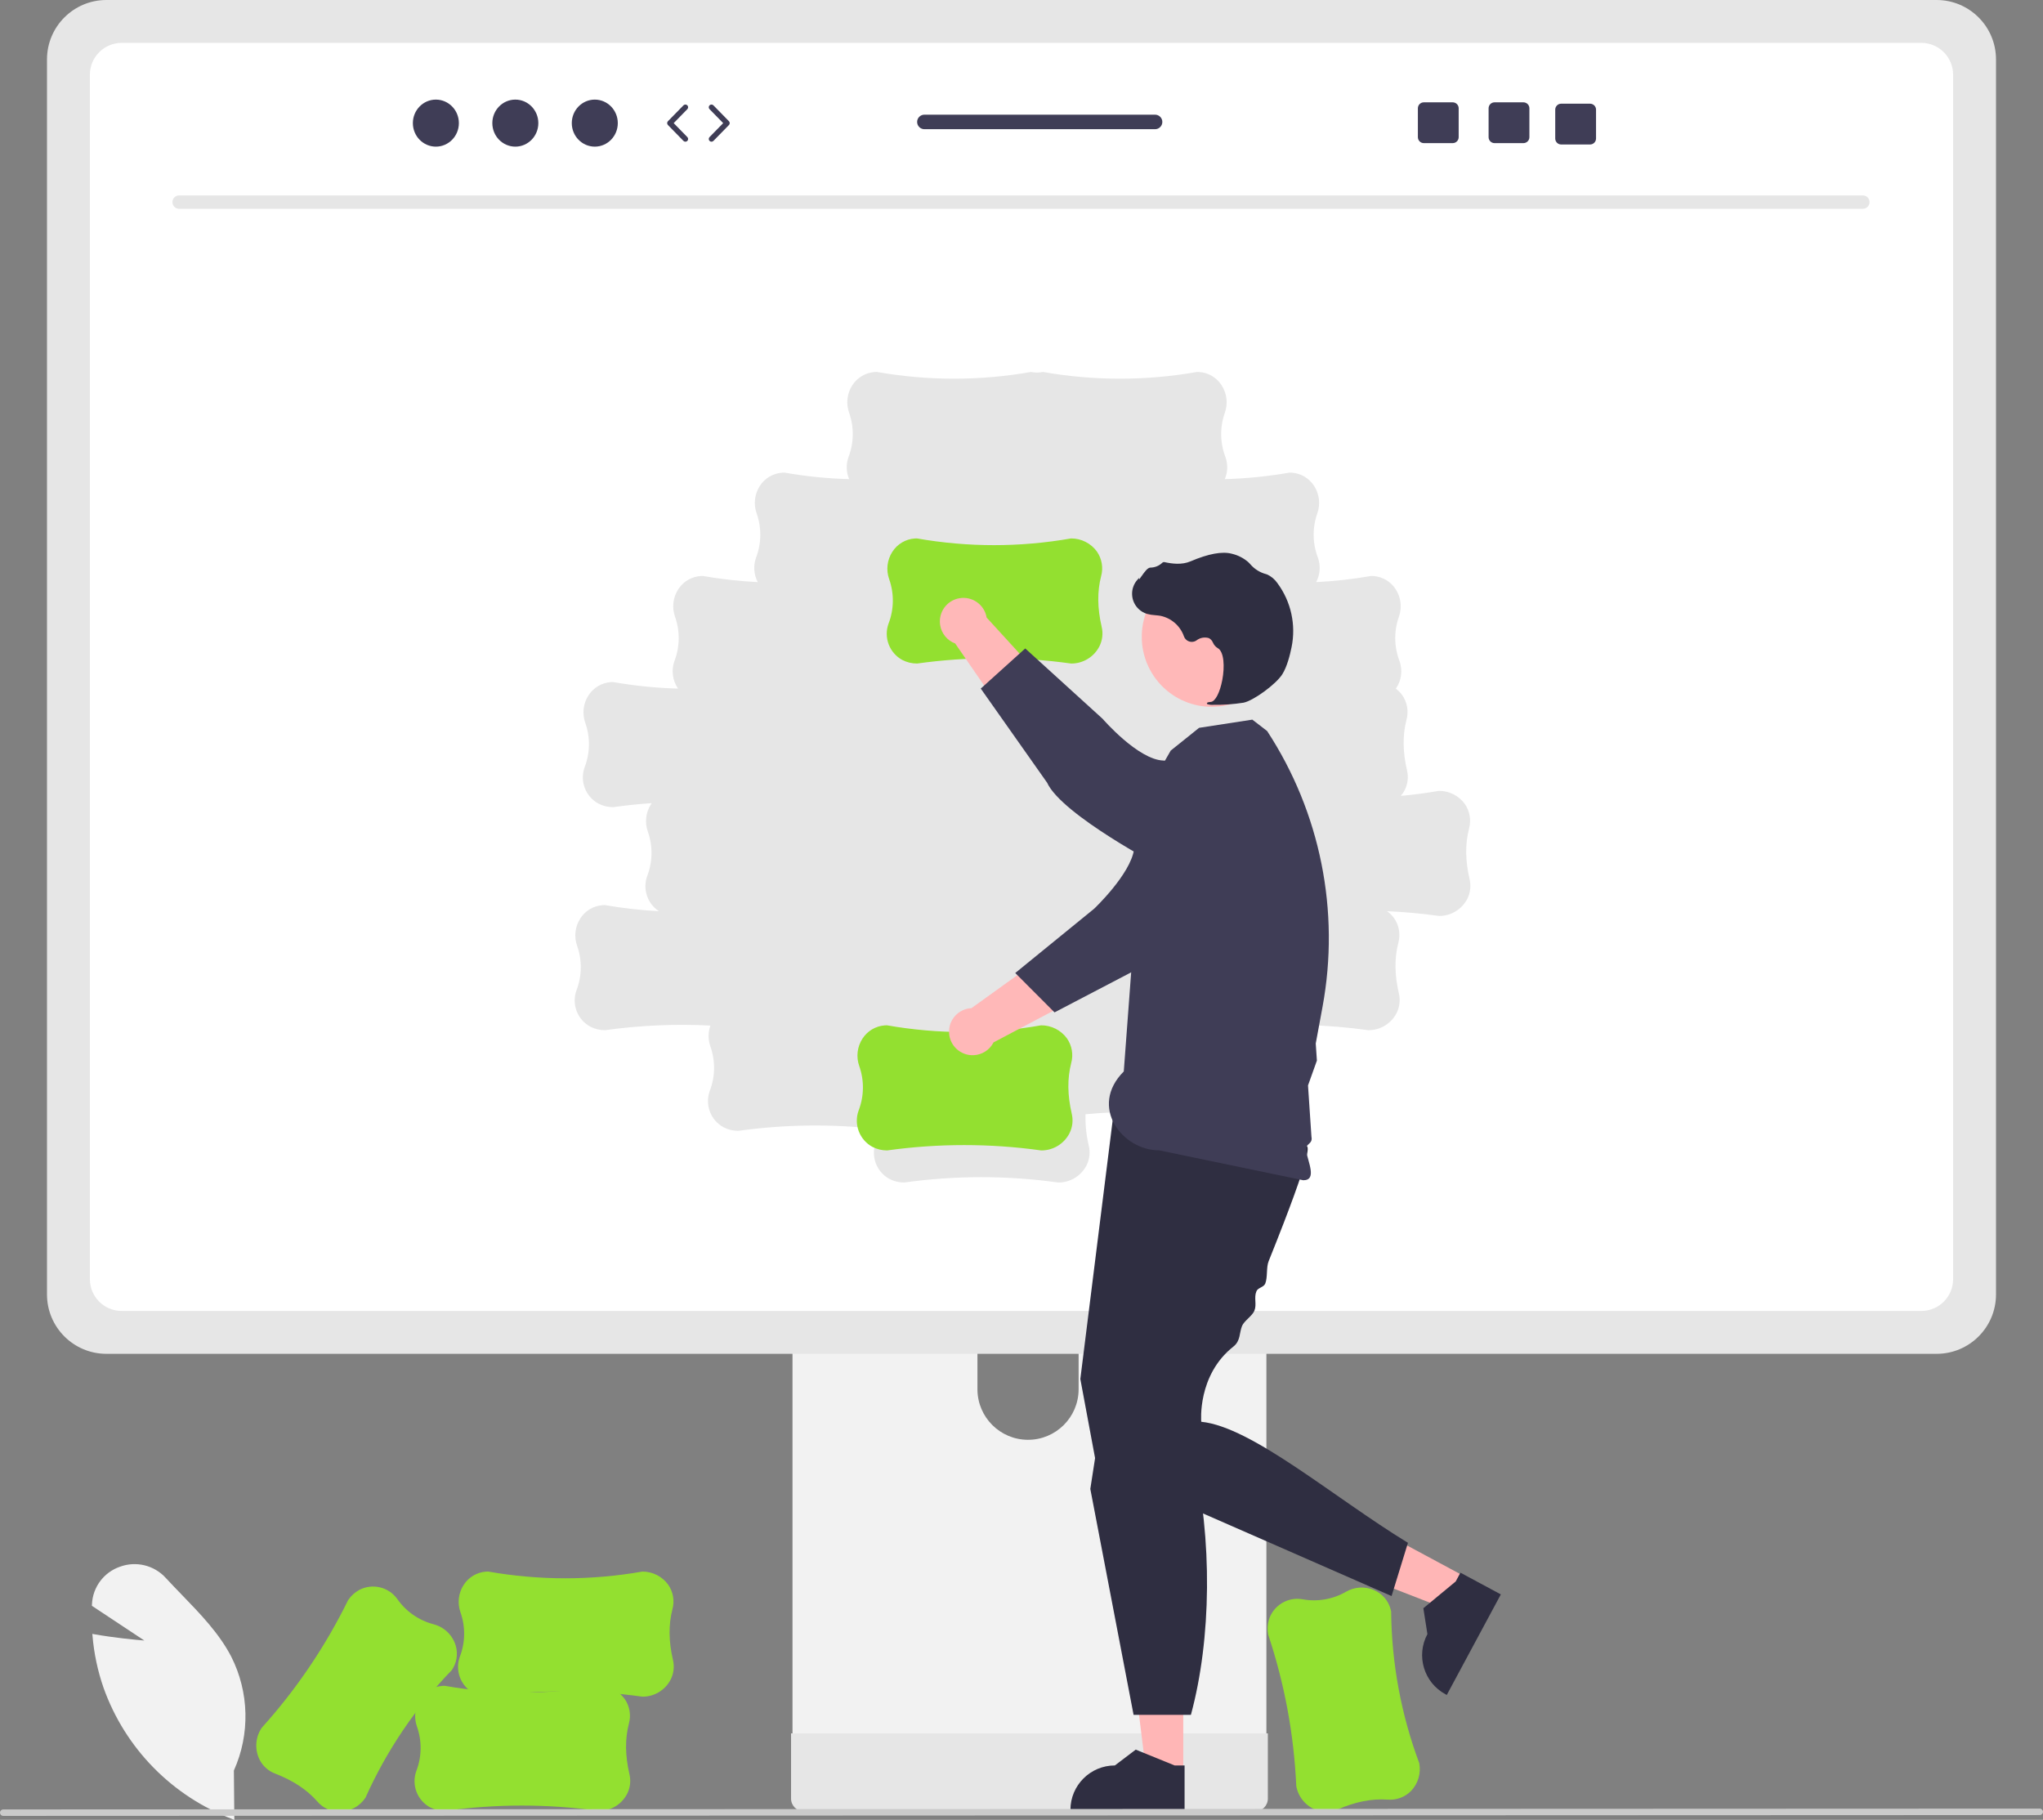
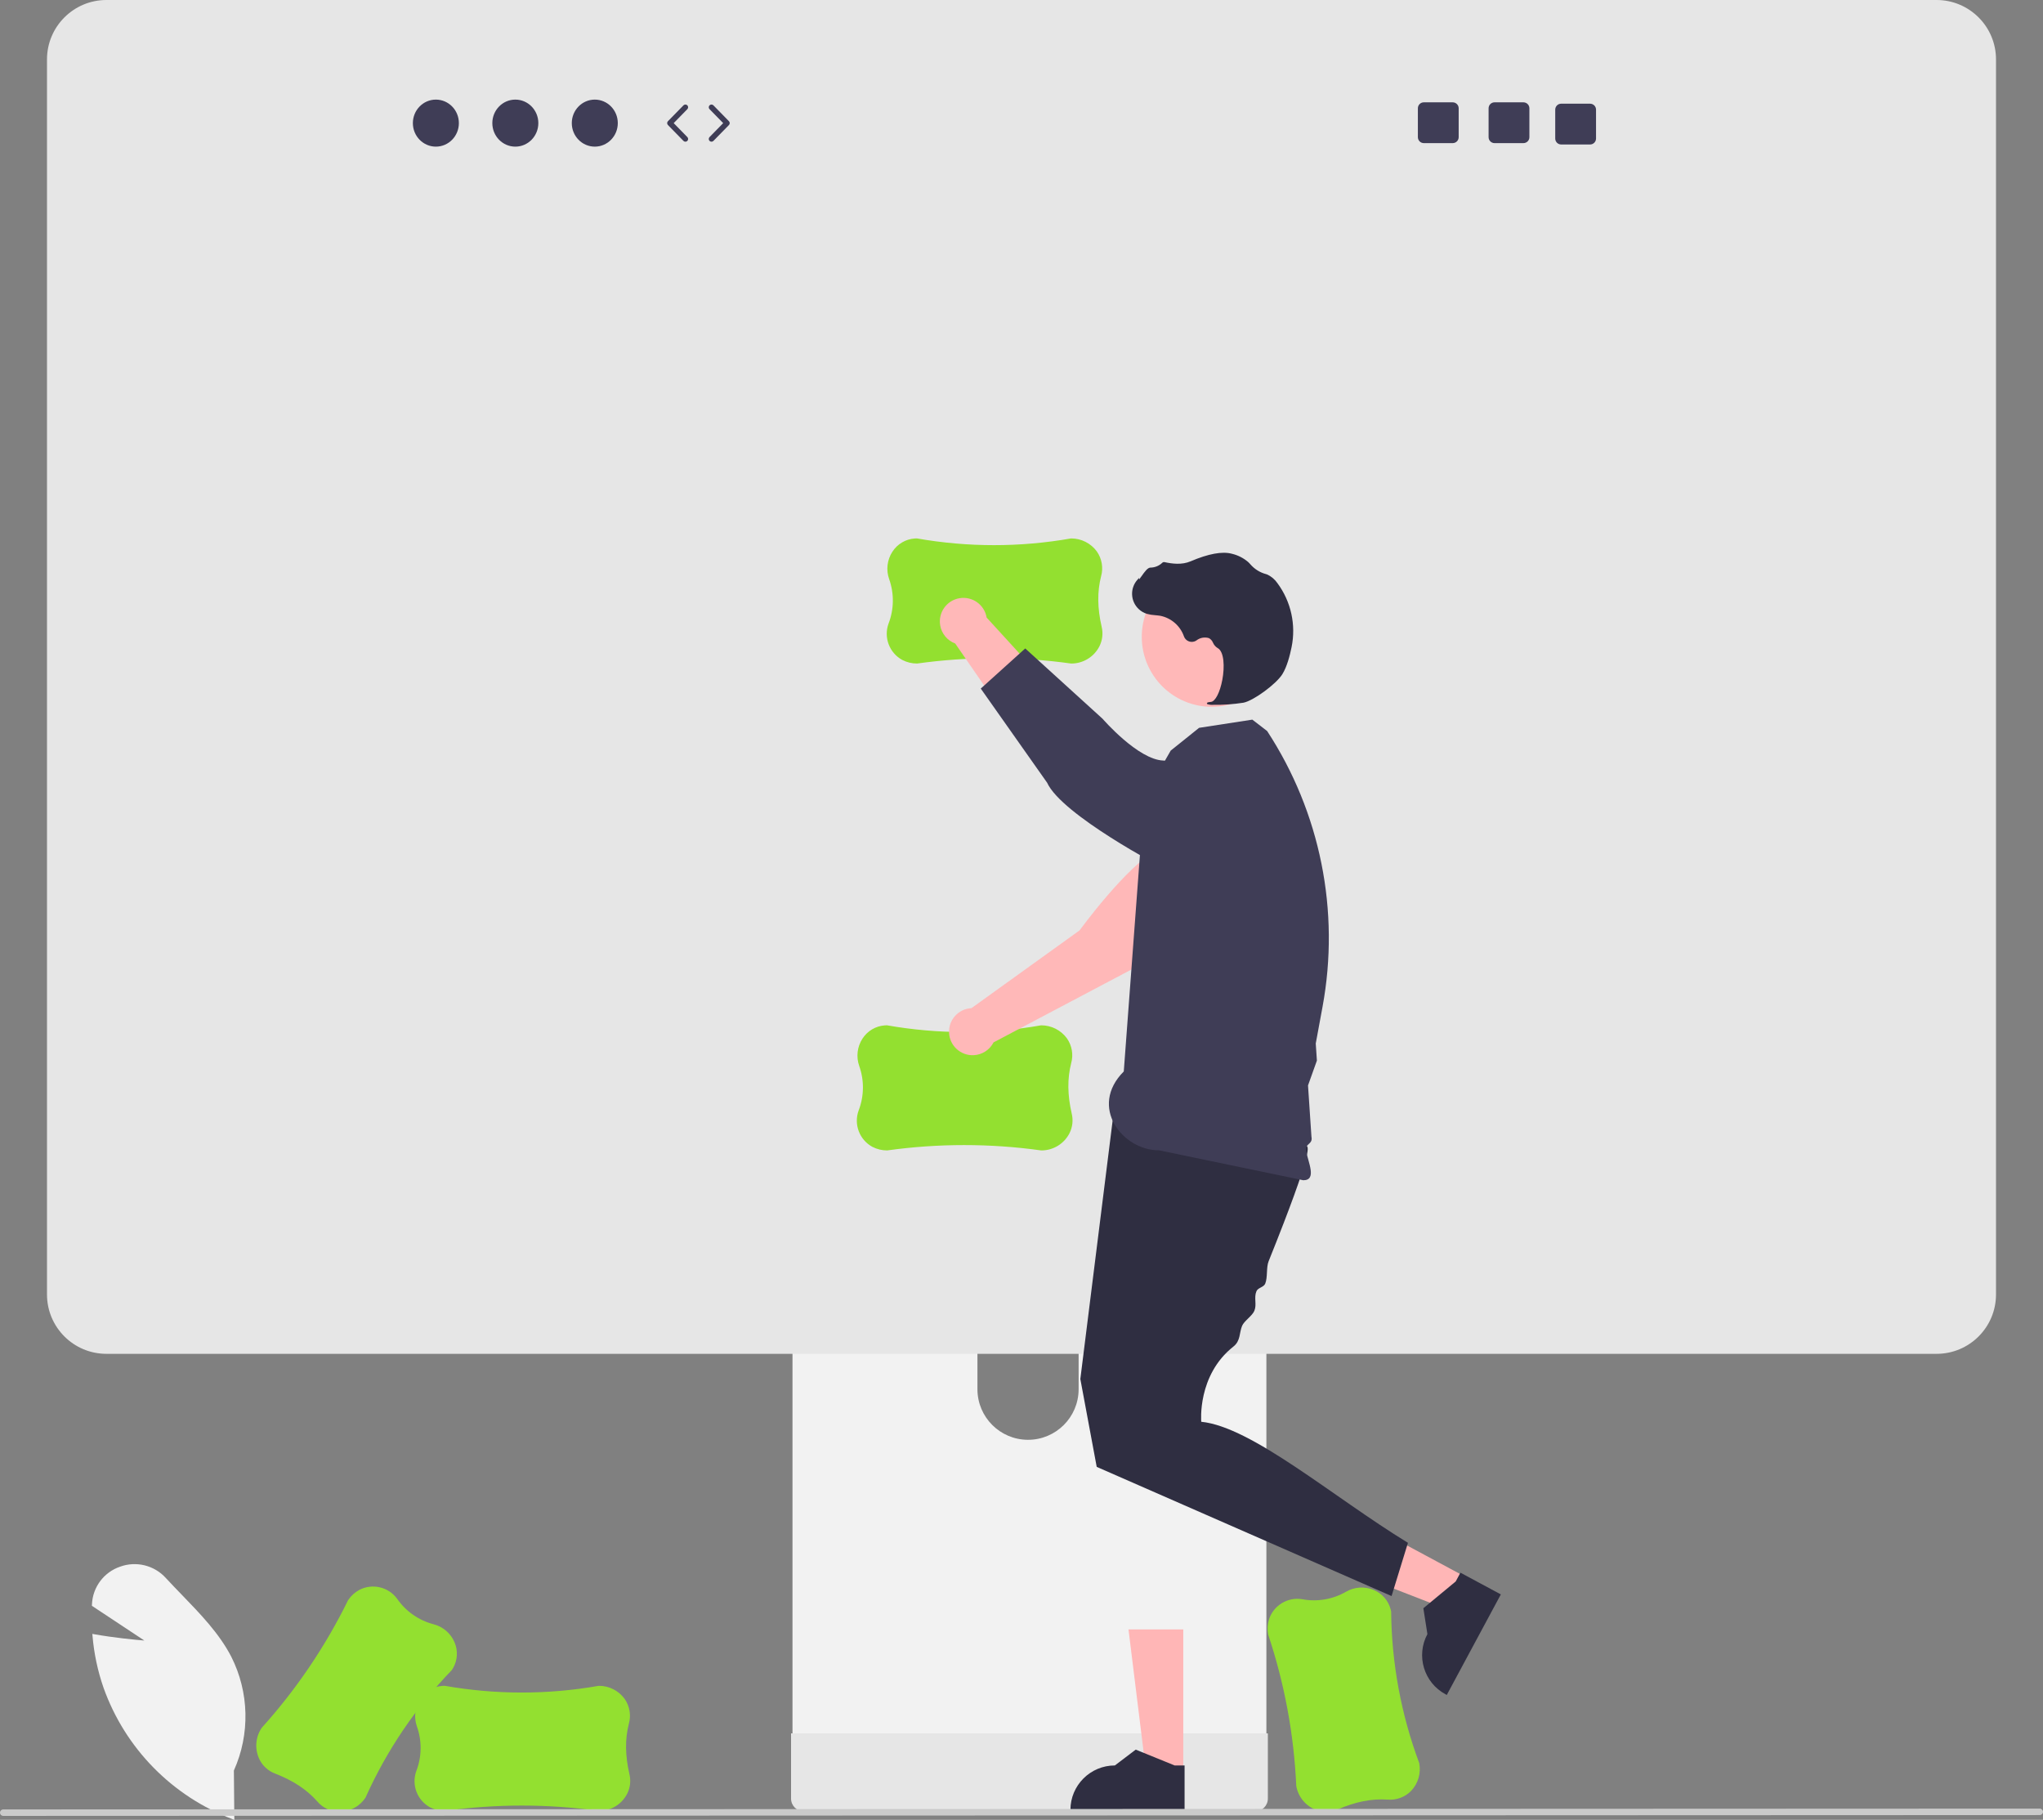
<svg xmlns="http://www.w3.org/2000/svg" width="751.119" height="669.03" viewBox="0 0 751.119 669.03" role="img" artist="Katerina Limpitsouni" source="https://undraw.co/">
  <rect x="0" y="0" width="751.119" height="669.03" fill="#808080" stroke="none" />
  <path d="M86.152,669.03l-.654-.243c-22.143-8.352-39.491-26.021-47.436-48.313-2.153-6.195-3.516-12.637-4.059-19.173l-.053-.624,.616,.11c7.354,1.32,15.073,2.049,18.513,2.334l-19.296-12.769,.035-.663c.3-6.234,4.363-11.657,10.261-13.698,5.954-2.199,12.647-.554,16.904,4.154,1.918,2.082,3.947,4.178,5.908,6.205,6.74,6.965,13.709,14.168,18.116,22.671,6.627,13.101,6.987,28.494,.979,41.891l.168,18.118Z" fill="#f2f2f2" />
  <path d="M476.589,656.657l-.008-.069c-.853-18.939-4.328-37.668-10.326-55.652l-.006-.03c-.35-1.847-.248-3.751,.296-5.55,1.675-5.157,6.87-8.314,12.219-7.426,5.525,1.038,11.24,.062,16.108-2.75,3.092-1.793,6.843-2.042,10.144-.671,3.113,1.269,5.441,3.936,6.278,7.191,.065,.256,.123,.515,.172,.778,.176,19.028,3.671,37.879,10.328,55.705l.004,.023c.696,3.681-.415,7.473-2.988,10.196-2.274,2.308-5.461,3.479-8.689,3.192-5.794-.395-11.754,.78-18.218,3.595-2.258,1.005-4.797,1.183-7.174,.504-4.203-1.232-7.352-4.727-8.141-9.035Z" fill="#93E030" />
  <path d="M291.366,396.5v248.7h174.231v-248.7c.006-3.672-2.384-6.918-5.893-8.002-.805-.266-1.649-.397-2.498-.388h-157.426c-4.638-.009-8.405,3.744-8.414,8.382v.008Zm67.995,85.454c.095-10.272,8.498-18.523,18.77-18.428,10.139,.093,18.335,8.289,18.428,18.428v28.857c-.049,10.272-8.415,18.56-18.687,18.511-10.203-.048-18.463-8.308-18.511-18.511v-28.857Z" fill="#f2f2f2" />
  <path d="M290.833,637.246v23.983c.008,2.585,2.095,4.683,4.68,4.704h165.938c2.589-.013,4.681-2.115,4.68-4.704v-23.983h-175.298Z" fill="#e6e6e6" />
  <path d="M17.277,21.8V475.892c.01,12.049,9.775,21.815,21.824,21.824H712.018c12.049-.009,21.815-9.775,21.824-21.824V21.8c-.029-12.037-9.787-21.785-21.824-21.8H39.101c-12.037,.015-21.796,9.763-21.824,21.8Z" fill="#e6e6e6" />
-   <path d="M706.404,15.762H44.715c-6.445,.014-11.663,5.243-11.664,11.688V470.29c.011,6.437,5.227,11.653,11.664,11.664H706.404c6.437-.011,11.653-5.227,11.664-11.664V27.45c-.001-6.445-5.218-11.674-11.664-11.688Zm-166.914,314.618c-1.978,3.907-5.989,6.366-10.368,6.356l-.069-.005c-6.343-.884-12.71-1.466-19.1-1.748,.992,.711,1.865,1.574,2.587,2.558,1.855,2.657,2.425,6.004,1.554,9.125-1.445,5.625-1.377,11.699,.211,18.568,.576,2.403,.288,4.933-.813,7.145-1.978,3.907-5.989,6.366-10.368,6.356l-.069-.005c-15.149-2.11-30.486-2.519-45.725-1.218-.06,.384-.136,.769-.235,1.154-1.445,5.625-1.377,11.699,.211,18.568,.576,2.403,.288,4.933-.813,7.145-1.978,3.907-5.989,6.366-10.368,6.356l-.069-.005c-15.558-2.166-31.313-2.537-46.955-1.106-.119,3.906,.287,7.811,1.206,11.61,.576,2.403,.288,4.933-.813,7.145-1.978,3.907-5.989,6.366-10.368,6.356l-.069-.005c-18.776-2.616-37.825-2.616-56.602,0h-.03c-1.88,.007-3.734-.44-5.403-1.304-4.765-2.588-6.921-8.271-5.072-13.368,.567-1.605,.989-3.257,1.26-4.938-17.208-1.983-34.597-1.779-51.754,.609h-.03c-1.88,.007-3.734-.44-5.403-1.304-4.765-2.588-6.921-8.271-5.072-13.368,2.029-5.243,2.112-11.04,.234-16.339-.885-2.485-.885-5.199-.001-7.684-12.934-.659-25.901-.091-38.728,1.695h-.03c-1.88,.007-3.734-.44-5.403-1.304-4.765-2.588-6.921-8.271-5.072-13.368,2.029-5.243,2.112-11.04,.234-16.339-1.199-3.367-.759-7.101,1.19-10.096,1.815-2.829,4.862-4.632,8.216-4.861,.264-.018,.528-.027,.796-.027,6.572,1.149,13.207,1.898,19.869,2.245-4.25-2.793-6.031-8.137-4.306-12.921,2.029-5.243,2.112-11.04,.234-16.339-1.199-3.367-.759-7.101,1.19-10.096,.084-.129,.183-.244,.271-.368-4.741,.327-9.471,.819-14.19,1.476h-.03c-1.88,.007-3.734-.44-5.403-1.304-4.765-2.588-6.921-8.271-5.072-13.368,2.029-5.243,2.112-11.04,.234-16.339-1.199-3.367-.759-7.101,1.19-10.096,1.815-2.829,4.862-4.632,8.216-4.861,.264-.018,.528-.027,.796-.027,7.902,1.383,15.895,2.188,23.914,2.407-2.046-2.949-2.548-6.701-1.35-10.084,2.029-5.243,2.112-11.04,.234-16.339-1.199-3.367-.759-7.101,1.19-10.096,1.815-2.829,4.862-4.632,8.216-4.861,.264-.018,.528-.027,.796-.027,6.687,1.169,13.44,1.925,20.22,2.264-1.457-2.758-1.695-5.999-.656-8.94,2.029-5.243,2.112-11.04,.234-16.339-1.199-3.367-.759-7.101,1.19-10.096,1.815-2.829,4.862-4.632,8.216-4.861,.264-.018,.528-.027,.796-.027,7.869,1.377,15.827,2.181,23.812,2.404-1.087-2.568-1.176-5.45-.248-8.081,2.029-5.243,2.112-11.04,.234-16.339-1.199-3.367-.759-7.101,1.19-10.096,1.815-2.829,4.862-4.632,8.216-4.861,.264-.018,.528-.027,.796-.027,18.741,3.299,37.913,3.301,56.654,.007h.023c1.446,.298,2.938,.298,4.385,0h.023c18.741,3.294,37.914,3.291,56.654-.007,.268,0,.532,.009,.796,.027,3.353,.229,6.401,2.032,8.216,4.861,1.95,2.996,2.39,6.729,1.19,10.096-1.878,5.299-1.794,11.096,.234,16.339,.927,2.63,.839,5.512-.248,8.081,7.985-.223,15.943-1.027,23.812-2.404,.268,0,.532,.009,.796,.027,3.353,.229,6.401,2.032,8.216,4.861,1.95,2.996,2.39,6.729,1.19,10.096-1.878,5.299-1.794,11.096,.234,16.339,1.038,2.941,.8,6.182-.656,8.94,6.78-.338,13.533-1.094,20.22-2.264,.268,0,.532,.009,.796,.027,3.353,.229,6.401,2.032,8.216,4.861,1.95,2.996,2.39,6.729,1.19,10.096-1.878,5.299-1.794,11.096,.234,16.339,1.201,3.391,.693,7.154-1.365,10.106,.893,.674,1.683,1.475,2.345,2.376,1.855,2.657,2.425,6.004,1.554,9.125-1.445,5.625-1.377,11.699,.211,18.568,.576,2.403,.288,4.933-.813,7.145-.403,.788-.894,1.527-1.463,2.204,4.681-.411,9.351-1.025,14.008-1.841h.023c3.746-.013,7.272,1.771,9.479,4.798,1.855,2.657,2.425,6.004,1.554,9.125-1.445,5.625-1.377,11.699,.211,18.568,.576,2.403,.288,4.933-.813,7.145Z" fill="#fff" />
  <path d="M684.942,76.765H65.802c-1.36-.03-2.438-1.157-2.408-2.516,.029-1.318,1.09-2.379,2.408-2.408H684.942c1.36,.03,2.438,1.157,2.408,2.516-.029,1.318-1.09,2.379-2.408,2.408Z" fill="#e6e6e6" />
  <path d="M382.852,422.94l-.069-.005c-18.776-2.616-37.825-2.616-56.602,0h-.03c-1.88,.007-3.734-.44-5.403-1.304-4.765-2.588-6.921-8.271-5.072-13.368,2.029-5.243,2.112-11.04,.234-16.339-1.199-3.367-.759-7.101,1.19-10.096,1.815-2.829,4.862-4.632,8.216-4.861,.264-.018,.528-.027,.796-.027,18.741,3.299,37.913,3.301,56.654,.007h.023c3.746-.013,7.272,1.771,9.479,4.798,1.855,2.657,2.425,6.004,1.554,9.125-1.445,5.625-1.377,11.699,.211,18.568,.576,2.403,.288,4.933-.813,7.145-1.978,3.907-5.989,6.366-10.368,6.356Z" fill="#93E030" />
  <path d="M440.595,324.893l-15.106-12.5c-11.328,5.937-28.564,29.642-28.564,29.642l-39.764,28.599c-4.775,.227-8.462,4.283-8.235,9.058s4.283,8.462,9.058,8.235c3.099-.148,5.882-1.942,7.295-4.705l54.028-28.55,21.288-29.779Z" fill="#ffb8b8" />
-   <path d="M466.08,277.317h0c8.719,7.384,9.801,20.437,2.417,29.156-.827,.977-1.744,1.875-2.737,2.683l-9.606,7.809s-23.961,34.493-36.433,38.495l-32.019,16.728-14.438-14.475,29.019-23.649s13.347-12.624,14.683-21.866c.818-5.66,10.397-21.076,19.998-32.511,7.369-8.693,20.389-9.766,29.082-2.397l.033,.028Z" fill="#3f3d56" />
  <polygon points="435.037 651.672 421.39 651.671 414.898 599.031 435.04 599.032 435.037 651.672" fill="#ffb6b6" />
  <path d="M435.517,665.908l-41.967-.002v-.531c.001-9.021,7.314-16.334,16.335-16.334h.001l7.666-5.816,14.303,5.817,3.663,0-.001,16.866Z" fill="#2f2e41" />
  <polygon points="539.021 579.842 532.558 591.861 483.12 572.653 492.659 554.913 539.021 579.842" fill="#ffb6b6" />
  <path d="M551.788,586.16l-19.874,36.963-.467-.251c-7.945-4.272-10.923-14.176-6.652-22.122l0-.001-1.492-9.506,11.896-9.843,1.735-3.227,14.855,7.987Z" fill="#2f2e41" />
  <path d="M409.235,410.61l-12.045,96.36,6.022,32.306,108.405,47.492,6.022-19.573c-27.71-16.956-57.331-42.617-75.995-44.503,0,0-1.548-17.1,11.823-27.654,2.698-2.129,2.107-5.01,3.198-7.621,.75-1.796,3.735-3.666,4.499-5.508,.991-2.387-.235-4.759,.761-7.185,.56-1.364,2.683-1.45,3.239-2.815,.949-2.329,.328-5.934,1.253-8.235,1.977-4.916,3.877-9.723,5.612-14.23,5.401-14.028,9.202-25.142,8.722-27.542-1.506-7.528-71.517-11.292-71.517-11.292Z" fill="#2f2e41" />
-   <path d="M407.16,506.691l-6.301,40.693,15.904,83.046h21.079c7.573-27.904,7.963-64.578,.753-95.607l-31.434-28.133Z" fill="#2f2e41" />
  <path d="M420.703,292.878l9.717-16.932,10.433-8.37,19.573-3.011,5.438,4.181h0c19.57,29.91,26.868,66.209,20.378,101.358l-1.528,8.274-.97,5.252,.42,6.278-3.266,9.139,.449,6.692,.24,3.574,.241,3.587,.336,5.007c.602,2.858-2.429,2.481-2,5,.753,4.424,4.128,10.979-1,11l-53-11c-13.464,.055-26-16-13-29l7.538-101.03Z" fill="#3f3d56" />
  <circle cx="445.511" cy="234.112" r="25.737" fill="#ffb8b8" />
  <path d="M445.947,259.117c3.766,.059,7.53-.204,11.251-.786,3.688-.75,11.939-6.796,14.239-10.435h0c1.709-2.703,2.802-6.925,3.418-9.99,1.677-8.203-.202-16.732-5.171-23.47-.944-1.394-2.248-2.506-3.773-3.22-.135-.053-.274-.1-.415-.14-2.222-.585-4.218-1.82-5.733-3.547-.294-.349-.612-.677-.953-.981-1.712-1.445-3.741-2.464-5.923-2.974-3.521-.942-8.616-.007-15.144,2.783-3.28,1.402-6.866,.894-9.625,.296-.315-.061-.638,.05-.85,.291-1.174,1.102-2.721,1.719-4.332,1.727-.986,.043-2.021,1.409-3.272,3.19-.284,.404-.615,.876-.854,1.163l-.032-.551-.558,.615c-2.87,3.163-2.632,8.054,.531,10.924,.85,.771,1.861,1.344,2.96,1.676,.992,.264,2.008,.426,3.033,.483,.621,.056,1.263,.114,1.878,.22,4.018,.823,7.308,3.696,8.665,7.567,.568,1.585,2.314,2.41,3.9,1.841,.249-.089,.485-.211,.703-.361,1.301-1.013,3.016-1.326,4.591-.836,.671,.373,1.192,.965,1.478,1.677,.347,.793,.923,1.465,1.654,1.93,2.499,1.289,2.672,6.997,1.774,11.756-.865,4.587-2.576,7.905-4.159,8.069-1.219,.126-1.359,.213-1.447,.428l-.079,.193,.137,.181c.673,.244,1.391,.34,2.105,.281Z" fill="#2f2e41" />
  <path d="M393.852,243.94l-.069-.005c-18.776-2.616-37.825-2.616-56.602,0h-.03c-1.88,.007-3.734-.44-5.403-1.304-4.765-2.588-6.921-8.271-5.072-13.368,2.029-5.243,2.112-11.04,.234-16.339-1.199-3.367-.759-7.101,1.19-10.096,1.815-2.829,4.862-4.632,8.216-4.861,.264-.018,.528-.027,.796-.027,18.741,3.299,37.913,3.301,56.654,.007h.023c3.746-.013,7.272,1.771,9.479,4.798,1.855,2.657,2.425,6.004,1.554,9.125-1.445,5.625-1.377,11.699,.211,18.568,.576,2.403,.288,4.933-.813,7.145-1.978,3.907-5.989,6.366-10.368,6.356Z" fill="#93E030" />
  <path d="M417.919,304.556l10.65-16.463c-7.22-10.556-32.777-24.905-32.777-24.905l-33.05-36.149c-.784-4.716-5.243-7.904-9.959-7.12-4.716,.784-7.904,5.243-7.12,9.959,.509,3.061,2.616,5.615,5.525,6.695l34.668,50.321,32.062,17.662Z" fill="#ffb8b8" />
  <path d="M468.148,324.307h0c-6.314,9.522-19.152,12.122-28.673,5.807-1.067-.708-2.066-1.513-2.984-2.405l-8.878-8.628s-37.215-19.432-42.647-31.351l-24.384-34.587,16.35-14.749,28.419,25.834s13.084,15.13,22.418,15.377c5.716,.151,22.147,7.863,34.625,16.062,9.494,6.303,12.082,19.108,5.779,28.603l-.024,.036Z" fill="#3f3d56" />
  <path d="M220.238,665.759l-.069-.005c-18.776-2.616-37.825-2.616-56.602,0h-.03c-1.88,.007-3.734-.44-5.403-1.304-4.765-2.588-6.921-8.271-5.072-13.368,2.029-5.243,2.112-11.04,.234-16.339-1.199-3.367-.759-7.101,1.19-10.096,1.815-2.829,4.862-4.632,8.216-4.861,.264-.018,.528-.027,.796-.027,18.741,3.299,37.913,3.301,56.654,.007h.023c3.746-.013,7.272,1.771,9.479,4.798,1.855,2.657,2.425,6.004,1.554,9.125-1.445,5.625-1.377,11.699,.211,18.568,.576,2.403,.288,4.933-.813,7.145-1.978,3.907-5.989,6.366-10.368,6.356Z" fill="#93E030" />
-   <path d="M236.238,623.759l-.069-.005c-18.776-2.616-37.825-2.616-56.602,0h-.03c-1.88,.007-3.734-.44-5.403-1.304-4.765-2.588-6.921-8.271-5.072-13.368,2.029-5.243,2.112-11.04,.234-16.339-1.199-3.367-.759-7.101,1.19-10.096,1.815-2.829,4.862-4.632,8.216-4.861,.264-.018,.528-.027,.796-.027,18.741,3.299,37.913,3.301,56.654,.007h.023c3.746-.013,7.272,1.771,9.479,4.798,1.855,2.657,2.425,6.004,1.554,9.125-1.445,5.625-1.377,11.699,.211,18.568,.576,2.403,.288,4.933-.813,7.145-1.978,3.907-5.989,6.366-10.368,6.356Z" fill="#93E030" />
  <path d="M96.225,635.208l.043-.055c12.688-14.086,23.361-29.864,31.715-46.882l.017-.025c1.047-1.561,2.457-2.846,4.107-3.745,4.813-2.497,10.729-1.098,13.915,3.289,3.206,4.618,7.961,7.935,13.402,9.349,3.461,.893,6.307,3.35,7.695,6.643,1.326,3.089,1.112,6.623-.577,9.529-.133,.228-.274,.453-.424,.674-13.233,13.674-23.978,29.553-31.751,46.921l-.013,.019c-2.088,3.11-5.542,5.031-9.285,5.163-3.24,.047-6.332-1.356-8.429-3.826-3.849-4.349-8.918-7.696-15.498-10.23-2.313-.87-4.247-2.525-5.462-4.677-2.128-3.827-1.917-8.528,.545-12.149Z" fill="#93E030" />
  <path d="M749.934,667.284l-748.75,.307c-.658-.003-1.188-.539-1.184-1.197,.003-.653,.532-1.181,1.184-1.184l748.75-.307c.658,.003,1.188,.539,1.184,1.197-.003,.653-.532,1.181-1.184,1.184Z" fill="#cacaca" />
  <g>
    <ellipse cx="160.251" cy="45.263" rx="8.457" ry="8.645" fill="#3f3d56" />
    <ellipse cx="189.465" cy="45.263" rx="8.457" ry="8.645" fill="#3f3d56" />
    <ellipse cx="218.679" cy="45.263" rx="8.457" ry="8.645" fill="#3f3d56" />
    <path d="M251.99,52.096c-.26,0-.519-.101-.715-.301l-5.706-5.833c-.38-.389-.38-1.01,0-1.398l5.706-5.833c.387-.395,1.021-.401,1.414-.016,.395,.386,.402,1.02,.016,1.414l-5.022,5.133,5.022,5.134c.386,.395,.379,1.028-.016,1.414-.194,.19-.447,.285-.699,.285Z" fill="#3f3d56" />
    <path d="M261.579,52.096c-.252,0-.505-.095-.699-.285-.395-.386-.402-1.019-.016-1.414l5.021-5.134-5.021-5.133c-.386-.395-.379-1.028,.016-1.414,.394-.387,1.028-.379,1.414,.016l5.706,5.833c.38,.389,.38,1.01,0,1.398l-5.706,5.833c-.196,.2-.455,.301-.715,.301Z" fill="#3f3d56" />
    <path d="M560.089,37.619h-10.61c-1.21,0-2.19,.98-2.19,2.19v10.62c0,1.21,.98,2.19,2.19,2.19h10.61c1.21,0,2.2-.98,2.2-2.19v-10.62c0-1.21-.99-2.19-2.2-2.19Z" fill="#3f3d56" />
    <path d="M534.089,37.619h-10.61c-1.21,0-2.19,.98-2.19,2.19v10.62c0,1.21,.98,2.19,2.19,2.19h10.61c1.21,0,2.2-.98,2.2-2.19v-10.62c0-1.21-.99-2.19-2.2-2.19Z" fill="#3f3d56" />
    <path d="M584.589,38.119h-10.61c-1.21,0-2.19,.98-2.19,2.19v10.62c0,1.21,.98,2.19,2.19,2.19h10.61c1.21,0,2.2-.98,2.2-2.19v-10.62c0-1.21-.99-2.19-2.2-2.19Z" fill="#3f3d56" />
-     <path d="M424.667,42.159h-84.81c-1.48,0-2.67,1.2-2.67,2.67s1.19,2.67,2.67,2.67h84.81c1.47,0,2.67-1.2,2.67-2.67s-1.2-2.67-2.67-2.67Z" fill="#3f3d56" />
  </g>
</svg>